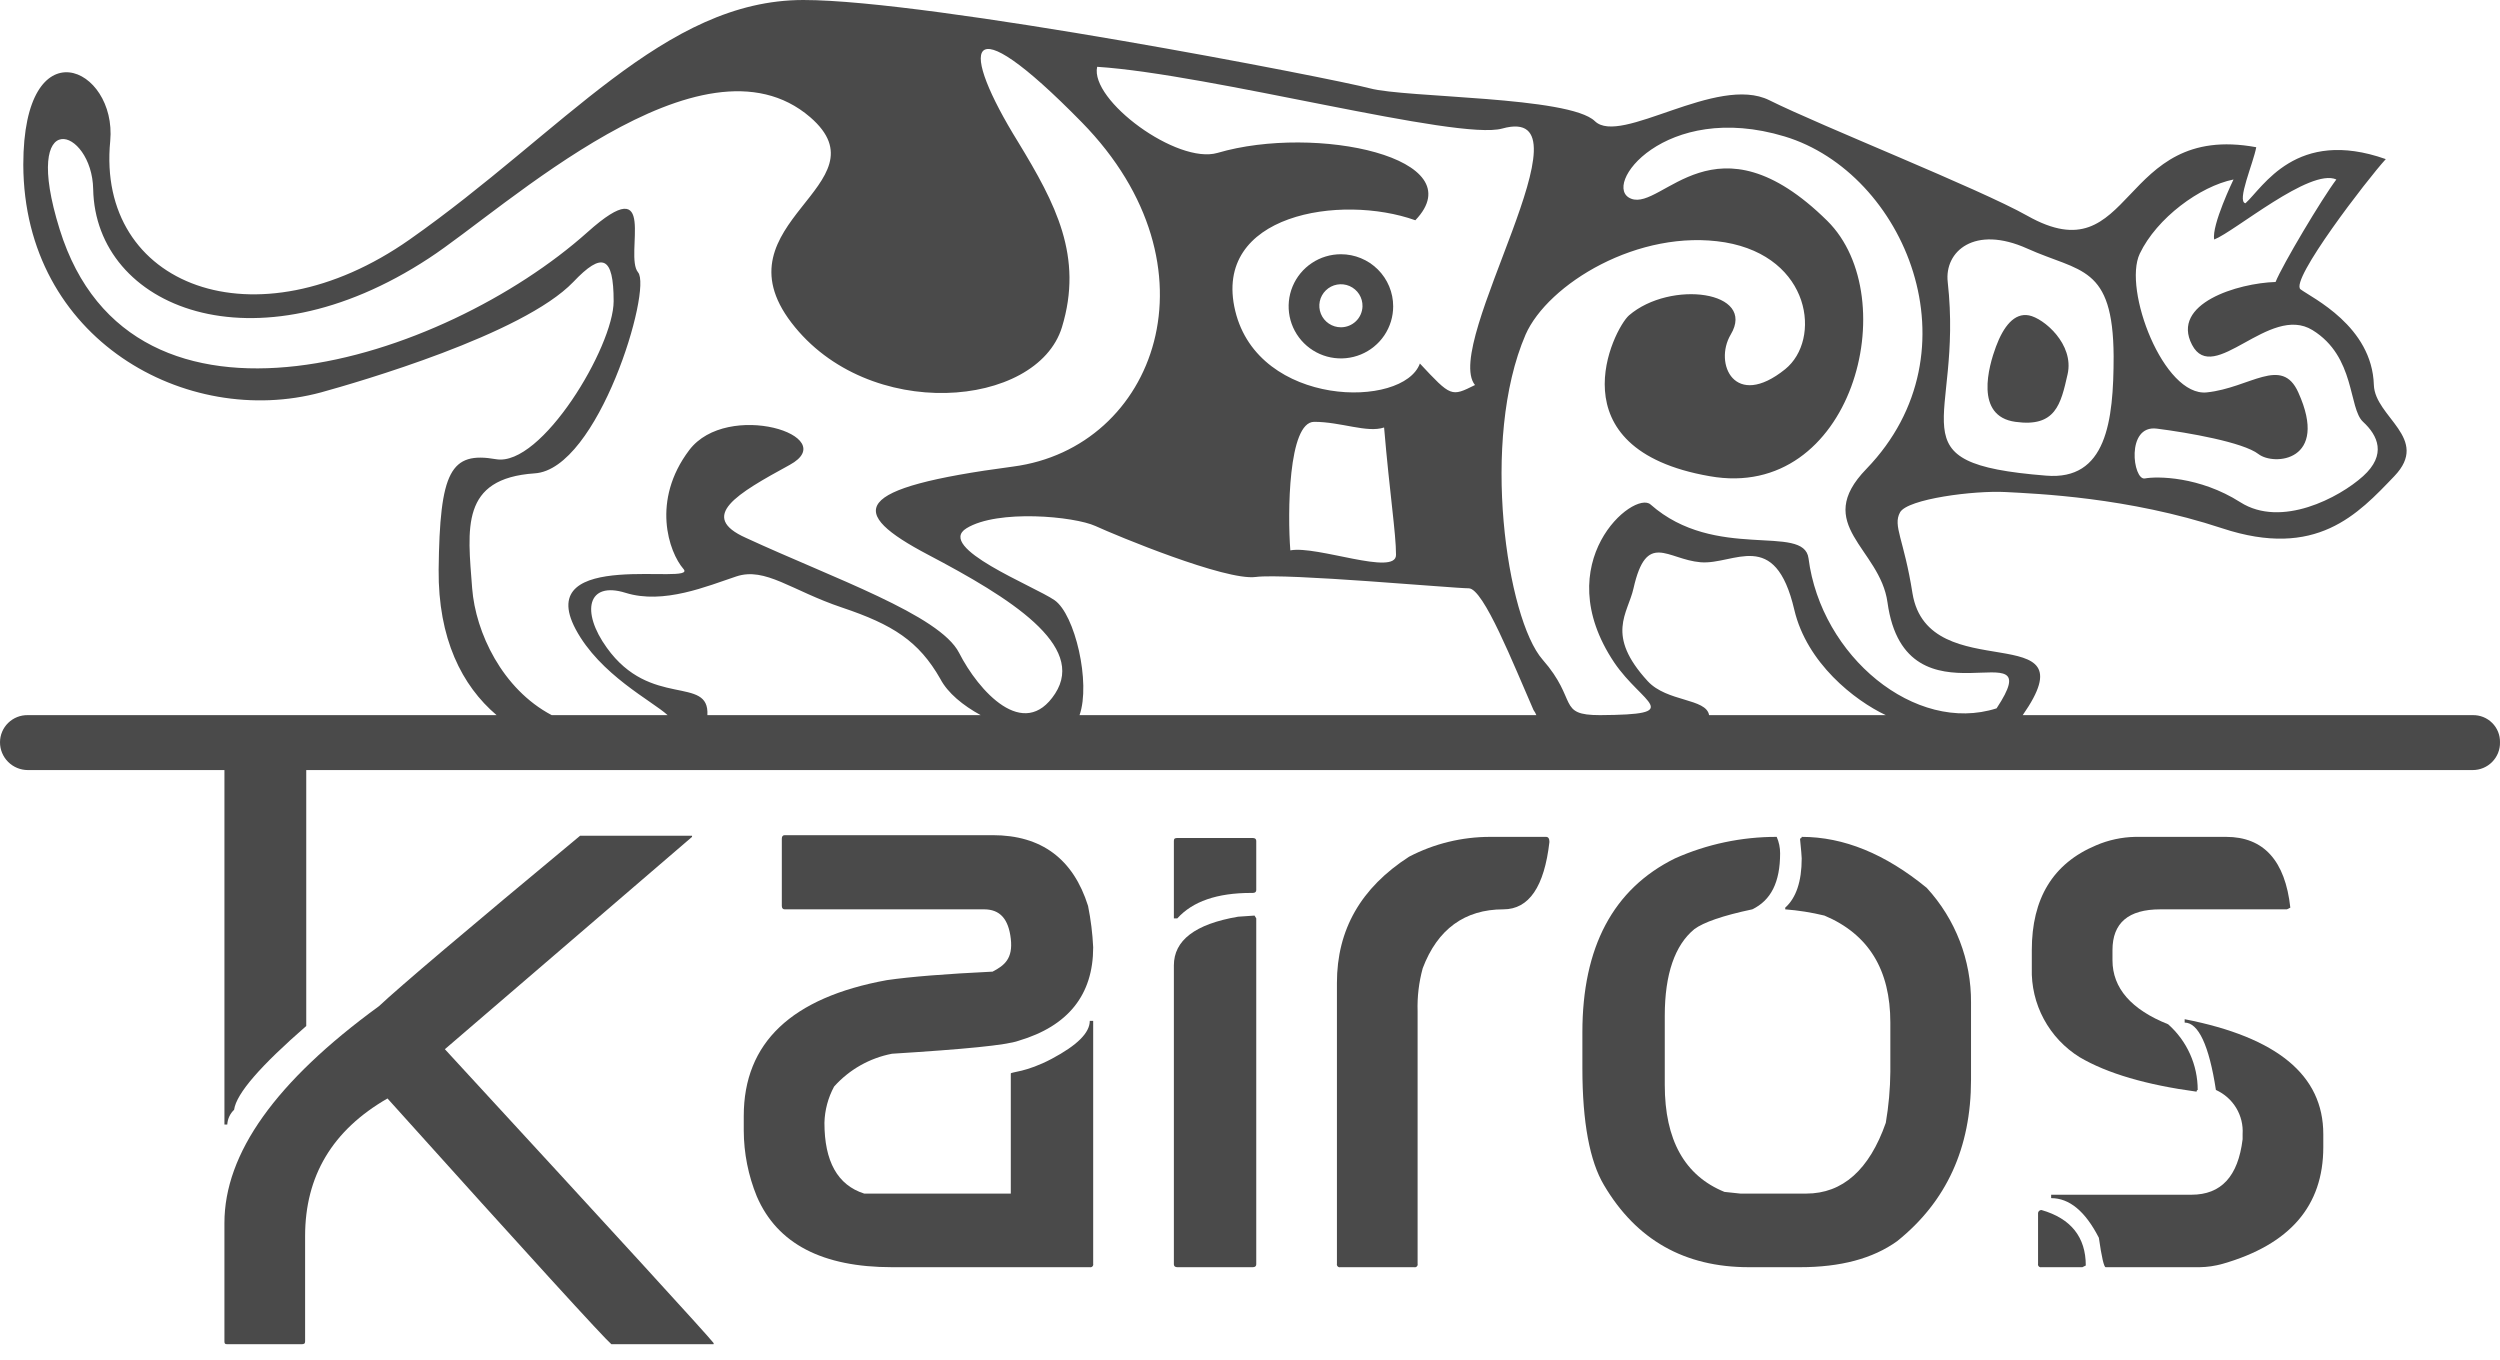
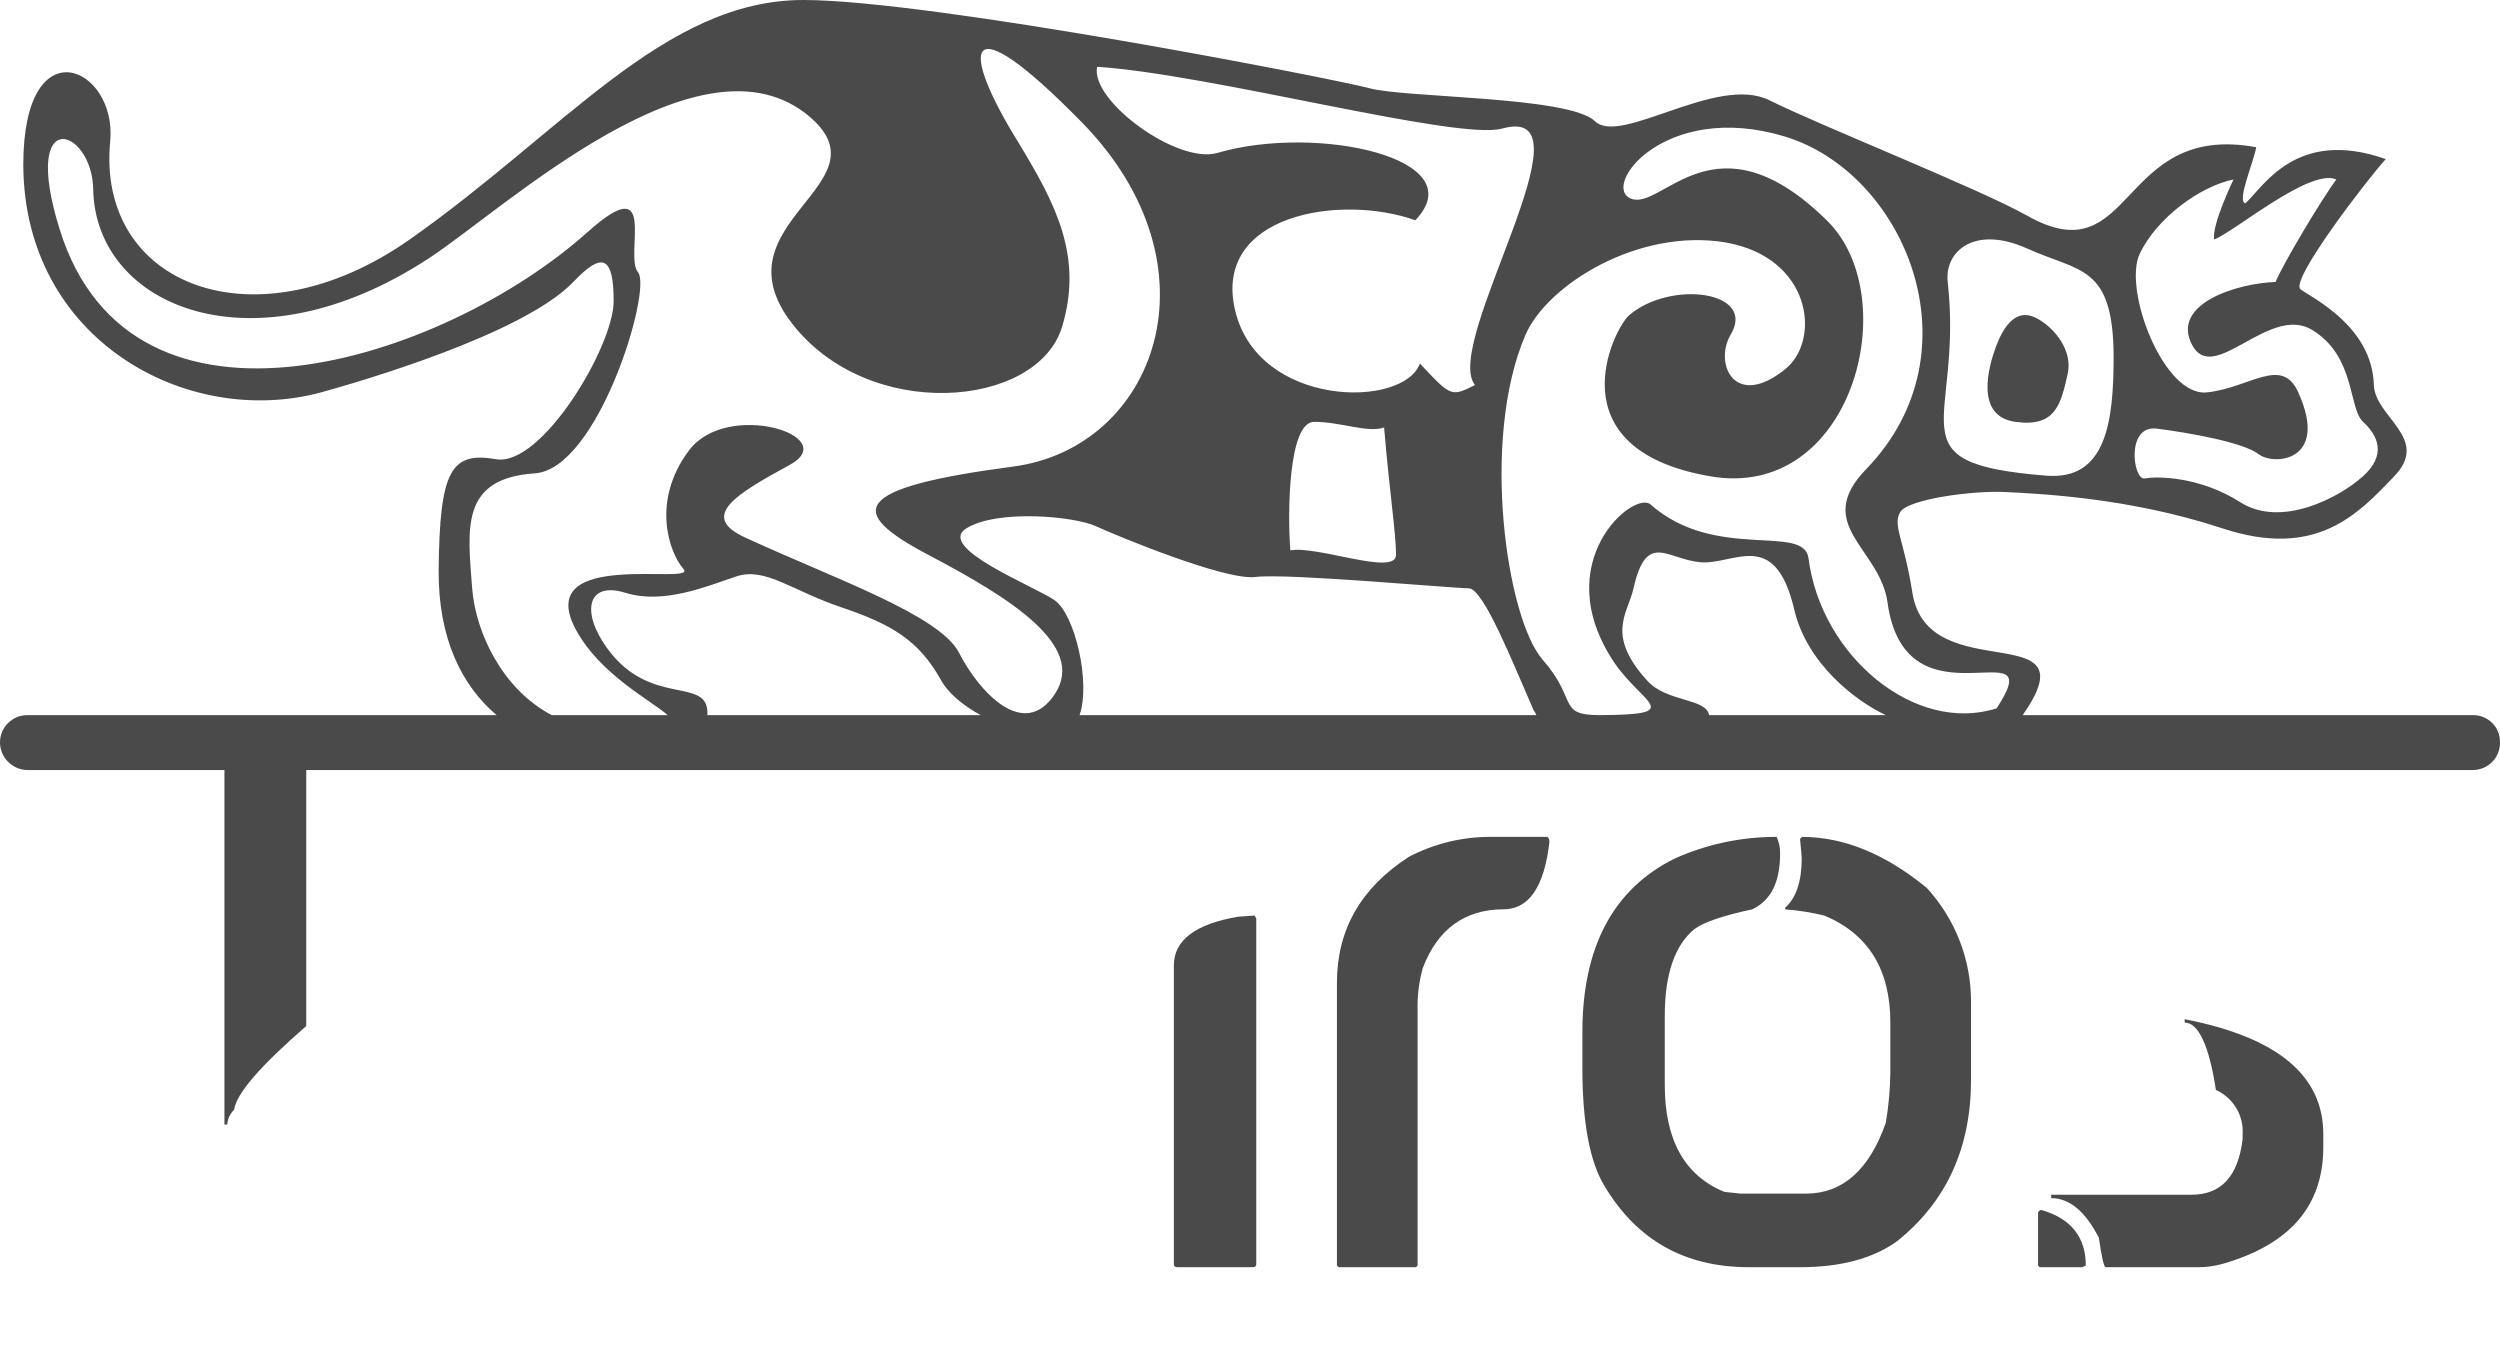
<svg xmlns="http://www.w3.org/2000/svg" width="239" height="130" viewBox="0 0 239 130" fill="none">
-   <path d="M128.191 24.305C127.202 24.305 126.236 24.597 125.414 25.144C124.593 25.692 123.952 26.469 123.574 27.379C123.196 28.289 123.097 29.291 123.289 30.257C123.482 31.223 123.958 32.11 124.657 32.806C125.356 33.503 126.247 33.977 127.216 34.169C128.185 34.361 129.19 34.263 130.103 33.886C131.016 33.509 131.797 32.871 132.346 32.052C132.895 31.233 133.188 30.27 133.188 29.285C133.188 27.964 132.661 26.698 131.724 25.764C130.787 24.83 129.516 24.305 128.191 24.305ZM128.191 31.288C127.78 31.288 127.379 31.166 127.039 30.937C126.698 30.709 126.434 30.384 126.279 30.005C126.125 29.626 126.087 29.21 126.171 28.809C126.255 28.409 126.457 28.043 126.752 27.757C127.045 27.472 127.418 27.28 127.822 27.207C128.226 27.134 128.643 27.183 129.019 27.346C129.395 27.511 129.713 27.783 129.934 28.128C130.154 28.473 130.265 28.876 130.255 29.285C130.241 29.821 130.017 30.331 129.631 30.705C129.246 31.079 128.729 31.288 128.191 31.288Z" fill="#4A4A4A" />
  <path d="M192.665 40.327C196.522 40.868 197.011 38.649 197.662 35.78C198.314 32.911 195.381 30.421 193.969 30.151C192.556 29.88 191.525 31.233 190.818 33.128C190.112 35.022 188.754 39.786 192.665 40.327Z" fill="#4A4A4A" />
-   <path d="M85.279 100.737C92.178 100.304 96.198 99.925 97.393 99.492C102.118 98.085 104.508 95.107 104.508 90.56C104.445 89.233 104.281 87.912 104.019 86.609C102.607 82.116 99.565 79.842 94.894 79.842H75.013C74.85 79.842 74.742 79.951 74.742 80.167V86.609C74.742 86.825 74.85 86.933 75.013 86.933H94.079C95.6 86.933 96.415 87.854 96.632 89.748C96.849 91.643 96.034 92.292 94.894 92.888C90.404 93.104 87.036 93.375 84.791 93.7C75.665 95.36 71.103 99.69 71.103 106.691V108.098C71.112 110.252 71.536 112.384 72.352 114.378C74.307 118.925 78.653 121.144 85.279 121.144H104.182C104.227 121.155 104.274 121.153 104.318 121.141C104.363 121.128 104.403 121.104 104.436 121.072C104.468 121.039 104.492 120.999 104.505 120.955C104.517 120.911 104.519 120.864 104.508 120.819V97.597H104.182C104.182 98.734 102.987 99.925 100.543 101.224C98.099 102.523 96.632 102.469 96.632 102.631V114.107H82.618C80.065 113.295 78.816 111.022 78.816 107.341C78.847 106.13 79.163 104.943 79.739 103.876C81.19 102.252 83.137 101.149 85.279 100.737Z" fill="#4A4A4A" />
  <path d="M118.36 87.637C114.232 88.341 112.222 89.911 112.222 92.293V120.874C112.222 121.036 112.331 121.144 112.548 121.144H119.772C119.99 121.144 120.098 121.036 120.098 120.874V87.8L119.935 87.529L118.36 87.637Z" fill="#4A4A4A" />
-   <path d="M119.772 80.113H112.548C112.331 80.113 112.222 80.167 112.222 80.384V87.8H112.548C114.015 86.176 116.35 85.364 119.609 85.364H119.772C119.99 85.364 120.098 85.256 120.098 85.093V80.384C120.098 80.221 119.99 80.113 119.772 80.113Z" fill="#4A4A4A" />
  <path d="M147.799 80.005H142.476C139.771 80.001 137.106 80.651 134.709 81.9C130.092 84.877 127.81 88.882 127.81 93.971V120.819C127.8 120.864 127.801 120.911 127.814 120.955C127.827 120.999 127.85 121.039 127.883 121.072C127.915 121.104 127.956 121.128 128 121.141C128.044 121.153 128.091 121.155 128.136 121.144H135.198C135.242 121.155 135.289 121.153 135.334 121.141C135.378 121.128 135.418 121.104 135.451 121.072C135.483 121.039 135.507 120.999 135.52 120.955C135.533 120.911 135.534 120.864 135.523 120.819V96.677C135.48 95.289 135.645 93.903 136.012 92.563C137.424 88.828 140.032 86.933 143.725 86.933C146.17 86.933 147.636 84.768 148.125 80.492C148.125 80.167 148.017 80.005 147.799 80.005Z" fill="#4A4A4A" />
  <path d="M172.243 80.005C172.243 80.048 172.226 80.089 172.195 80.12C172.165 80.15 172.123 80.167 172.08 80.167C172.189 81.25 172.243 81.9 172.243 82.062C172.243 84.281 171.7 85.851 170.668 86.771V86.934C171.931 87.031 173.184 87.231 174.416 87.529C178.652 89.315 180.717 92.726 180.717 97.76V102.469C180.702 104.102 180.557 105.731 180.282 107.341C178.707 111.834 176.154 114.107 172.677 114.107H166.377L164.856 113.945C161.054 112.393 159.152 108.983 159.152 103.714V97.11C159.152 93.105 160.13 90.344 161.977 88.828C162.846 88.178 164.693 87.529 167.517 86.934C169.31 86.068 170.179 84.335 170.179 81.575C170.181 81.035 170.07 80.5 169.853 80.005C166.503 79.998 163.188 80.698 160.13 82.062C154.21 84.985 151.276 90.56 151.276 98.68V102.144C151.276 107.287 151.982 111.022 153.34 113.295C156.436 118.546 161.054 121.144 167.191 121.144H172.08C175.937 121.144 179.033 120.332 181.369 118.654C186.094 114.865 188.43 109.722 188.43 103.227V95.865C188.462 91.8 186.948 87.874 184.193 84.877C180.228 81.629 176.262 80.005 172.243 80.005Z" fill="#4A4A4A" />
-   <path d="M204.126 80.005C202.836 80.031 201.562 80.306 200.378 80.817C196.25 82.549 194.24 85.905 194.24 90.831V92.563C194.19 94.253 194.585 95.927 195.386 97.418C196.186 98.909 197.364 100.165 198.803 101.062C201.464 102.632 205.212 103.714 209.992 104.364C209.992 104.256 210.046 104.202 210.101 104.202C210.102 103.015 209.851 101.842 209.364 100.76C208.877 99.678 208.166 98.711 207.276 97.922C203.746 96.515 201.953 94.458 201.953 91.805V90.831C201.953 88.233 203.474 86.934 206.516 86.934H218.629L218.955 86.771C218.466 82.278 216.402 80.005 212.817 80.005H204.126Z" fill="#4A4A4A" />
  <path d="M208.854 97.435V97.76C210.157 97.76 211.189 99.925 211.841 104.201C212.647 104.563 213.323 105.161 213.779 105.915C214.235 106.67 214.45 107.545 214.394 108.424V108.911C213.96 112.483 212.33 114.216 209.505 114.216H196.089V114.541C197.827 114.541 199.348 115.786 200.651 118.33C200.923 120.224 201.14 121.145 201.304 121.145H210.266C211.019 121.135 211.768 121.026 212.493 120.82C218.902 118.979 222.107 115.298 222.107 109.669V108.424C222.107 102.794 217.707 99.168 208.854 97.435Z" fill="#4A4A4A" />
  <path d="M195.164 115.677C195.086 115.676 195.01 115.703 194.951 115.752C194.891 115.802 194.851 115.871 194.838 115.948V120.819C194.828 120.864 194.829 120.911 194.841 120.955C194.854 120.999 194.878 121.039 194.911 121.072C194.943 121.104 194.983 121.128 195.028 121.14C195.072 121.153 195.119 121.154 195.164 121.144H199.075L199.401 120.982C199.401 118.275 197.989 116.489 195.164 115.677Z" fill="#4A4A4A" />
-   <path d="M66.159 80.005V79.897H55.458C44.595 88.919 38.185 94.35 36.23 96.19C26.344 103.389 21.455 110.264 21.455 116.922V128.235C21.455 128.452 21.509 128.506 21.727 128.506H28.843C29.06 128.506 29.168 128.452 29.168 128.235V118.167C29.168 112.429 31.776 108.045 37.044 105.013C50.57 120.062 57.74 127.911 58.446 128.506H68.223V128.398C67.607 127.604 59.043 118.239 42.53 100.304L66.159 80.005Z" fill="#4A4A4A" />
  <path d="M236.392 68.367H193.372C200.108 58.732 184.355 65.931 182.835 56.729C182.02 51.532 180.933 50.287 181.64 48.988C182.346 47.689 188.755 46.877 191.743 47.04C194.73 47.202 203.421 47.526 212.438 50.504C221.455 53.481 225.42 49.151 228.896 45.524C232.373 41.897 227.049 39.894 226.941 36.809C226.778 31.179 221.02 28.473 219.934 27.661C218.848 26.849 226.343 17.105 228.081 15.211C219.499 12.179 216.349 17.917 214.665 19.433C213.796 19.27 215.425 15.59 215.697 14.074C202.443 11.638 204.073 26.416 193.807 20.624C189.19 18.026 174.144 12.071 169.146 9.581C164.149 7.091 154.915 13.966 152.471 11.584C150.026 9.202 134.383 9.365 130.961 8.444C127.539 7.524 88.973 0 76.806 0C63.498 0 53.884 12.558 39.163 22.897C24.443 33.236 9.18 27.336 10.538 13.479C11.19 6.387 2.227 2.328 2.227 15.752C2.281 32.478 17.871 40.977 30.69 37.513C34.22 36.538 49.972 31.991 54.807 26.957C57.577 24.034 58.664 24.467 58.664 28.797C58.664 33.128 51.765 44.658 47.42 43.9C43.074 43.142 42.042 45.036 41.934 54.455C41.879 61.059 44.161 65.552 47.474 68.367H2.662C2.315 68.36 1.97 68.422 1.647 68.549C1.325 68.677 1.031 68.867 0.783 69.109C0.535 69.35 0.338 69.639 0.204 69.958C0.069 70.277 -7.52529e-05 70.619 6.14145e-08 70.965C6.14145e-08 71.669 0.28 72.343 0.78 72.841C1.279 73.338 1.956 73.618 2.662 73.618H21.456V107.503H21.727C21.758 106.969 21.991 106.466 22.379 106.096C22.596 104.526 24.932 101.874 29.277 98.085V73.618H236.392C236.739 73.618 237.083 73.549 237.402 73.415C237.722 73.281 238.012 73.085 238.255 72.837C238.498 72.59 238.689 72.298 238.817 71.976C238.945 71.655 239.007 71.311 238.999 70.965C239.007 70.622 238.944 70.281 238.816 69.962C238.688 69.644 238.496 69.354 238.252 69.112C238.008 68.869 237.718 68.677 237.399 68.549C237.079 68.422 236.737 68.36 236.392 68.367ZM58.012 61.925C55.513 58.461 56.165 55.538 59.804 56.675C63.444 57.812 67.626 56.025 70.396 55.105C73.166 54.185 75.665 56.458 80.499 58.082C85.334 59.706 87.832 61.276 89.896 64.903C90.603 66.256 92.069 67.447 93.753 68.367H67.626C67.843 64.524 62.194 67.771 58.012 61.925ZM140.412 56.242C141.824 56.242 144.703 63.549 146.604 67.88C146.715 68.03 146.806 68.194 146.876 68.367H103.204C104.291 65.281 102.77 58.732 100.814 57.378C98.859 56.025 89.407 52.344 92.395 50.504C95.382 48.663 102.715 49.367 104.725 50.287C106.735 51.208 117.164 55.538 120.043 55.159C122.922 54.78 138.946 56.242 140.412 56.242ZM125.638 40.327C128.191 40.327 130.689 41.41 132.319 40.868C132.862 47.256 133.459 50.991 133.459 53.048C133.459 55.105 125.909 52.128 123.356 52.615C123.085 49.151 123.139 40.327 125.638 40.327ZM157.522 65.119C153.449 60.68 155.621 58.678 156.164 56.242C157.414 50.72 159.369 53.481 162.574 53.752C165.779 54.022 169.69 50.395 171.536 58.298C172.731 63.387 177.294 66.96 180.281 68.367H163.389C163.117 66.743 159.369 67.122 157.522 65.119ZM219.716 37.513C218.141 33.994 215.099 37.08 210.971 37.513C206.843 37.945 202.932 27.661 204.562 24.25C206.191 20.84 210.319 17.809 213.524 17.159C213.524 17.159 211.406 21.544 211.678 22.897C213.633 22.139 220.857 16.023 223.356 17.159C221.998 18.946 218.196 25.333 217.544 26.957C213.959 27.065 207.495 29.014 209.559 32.965C211.623 36.917 216.946 29.014 221.074 31.558C225.203 34.102 224.496 39.028 225.909 40.327C227.321 41.627 228.19 43.467 225.909 45.524C223.628 47.581 218.087 50.504 214.176 48.014C210.265 45.524 206.191 45.524 205.051 45.74C203.91 45.957 203.204 40.598 206.191 40.977C209.179 41.356 214.448 42.276 215.914 43.413C217.381 44.549 222.704 44.117 219.716 37.513ZM186.202 26.957C185.876 24.034 188.755 21.49 193.807 23.763C198.858 26.037 202.009 25.333 202.063 34.048C202.063 40.327 201.357 45.957 195.599 45.47C180.662 44.279 187.723 40.598 186.202 26.957ZM164.91 23.168C173.166 24.575 174.144 32.478 170.667 35.293C165.833 39.191 163.823 34.752 165.453 31.991C167.951 27.823 159.695 26.741 155.73 30.151C154.263 31.45 148.505 42.926 163.443 45.524C177.077 47.96 182.129 28.473 174.687 21.111C163.986 10.555 158.935 20.137 155.947 19C152.96 17.863 159.152 9.581 170.613 13.046C182.074 16.51 189.298 33.561 178.435 44.82C173.22 50.179 179.739 52.398 180.445 57.595C182.183 70.153 196.197 59.652 190.874 67.717C183.106 70.207 174.089 62.737 172.894 53.373C172.46 50.017 163.986 53.698 157.794 48.23C156.219 46.823 147.908 53.752 154.318 63.333C157.034 67.339 161.216 68.313 152.96 68.367C148.831 68.367 150.895 66.96 147.474 63.062C144.051 59.165 141.499 42.059 145.844 31.991C147.963 27.174 156.653 21.815 164.91 23.168ZM104.888 6.387C115.752 7.091 139.38 13.479 143.617 12.288C152.797 9.744 137.805 32.911 141.01 36.809C138.728 37.945 138.728 37.945 135.741 34.752C134.166 39.082 120.314 38.974 118.088 29.718C115.86 20.461 128.191 18.513 135.306 21.057C141.01 15.102 125.801 11.855 116.404 14.615C112.547 15.752 104.182 9.581 104.888 6.387ZM45.138 56.242C44.704 50.504 43.998 45.74 51.113 45.253C57.197 44.874 62.357 27.661 60.999 26.037C59.641 24.413 63.063 16.023 56.165 22.194C42.422 34.481 12.602 44.117 5.703 21.923C1.955 9.906 8.8 12.233 8.908 18.08C9.125 29.393 24.28 35.672 41.01 24.684C48.234 19.974 67.083 2.273 77.457 11.205C84.899 17.647 68.332 21.273 75.665 30.854C82.998 40.436 99.13 39.028 101.52 31.288C103.585 24.521 100.923 19.487 97.338 13.587C91.743 4.547 91.96 -8.1122e-07 103.421 11.692C116.947 25.495 110.483 42.817 96.849 44.604C81.26 46.661 80.934 48.934 88.756 53.048C96.578 57.162 103.856 61.709 100.869 66.31C97.881 70.911 93.536 66.039 91.689 62.412C89.842 58.786 79.63 55.267 71.32 51.424C66.703 49.367 70.45 47.202 75.502 44.441C80.554 41.681 69.527 38.216 65.888 43.034C62.249 47.851 63.932 52.777 65.345 54.401C66.757 56.025 50.896 52.344 55.024 60.139C57.36 64.524 62.357 67.014 63.824 68.367H52.743C48.017 65.877 45.464 60.464 45.138 56.242Z" fill="#4A4A4A" />
</svg>